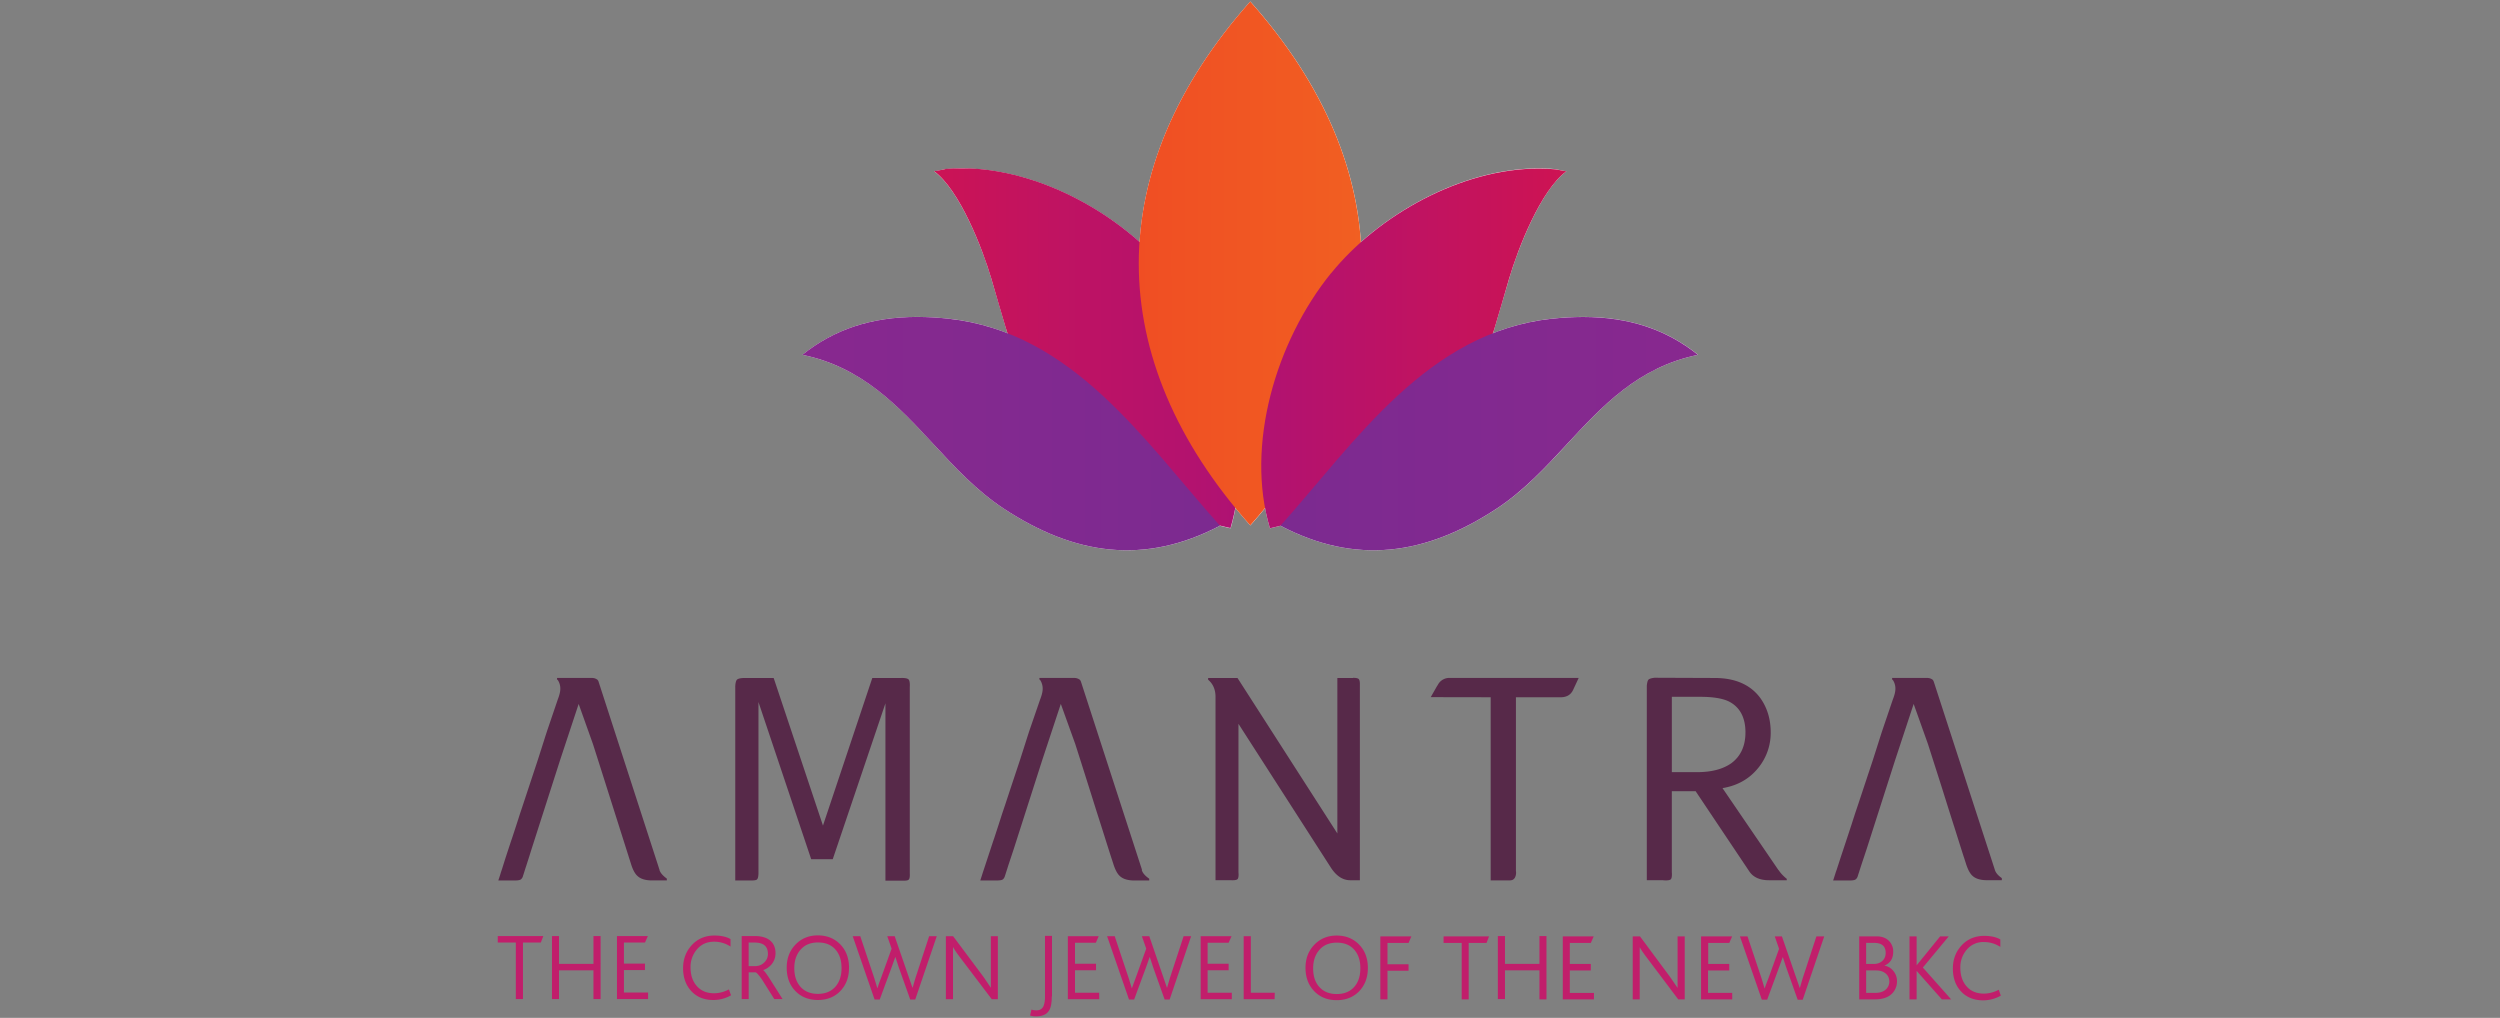
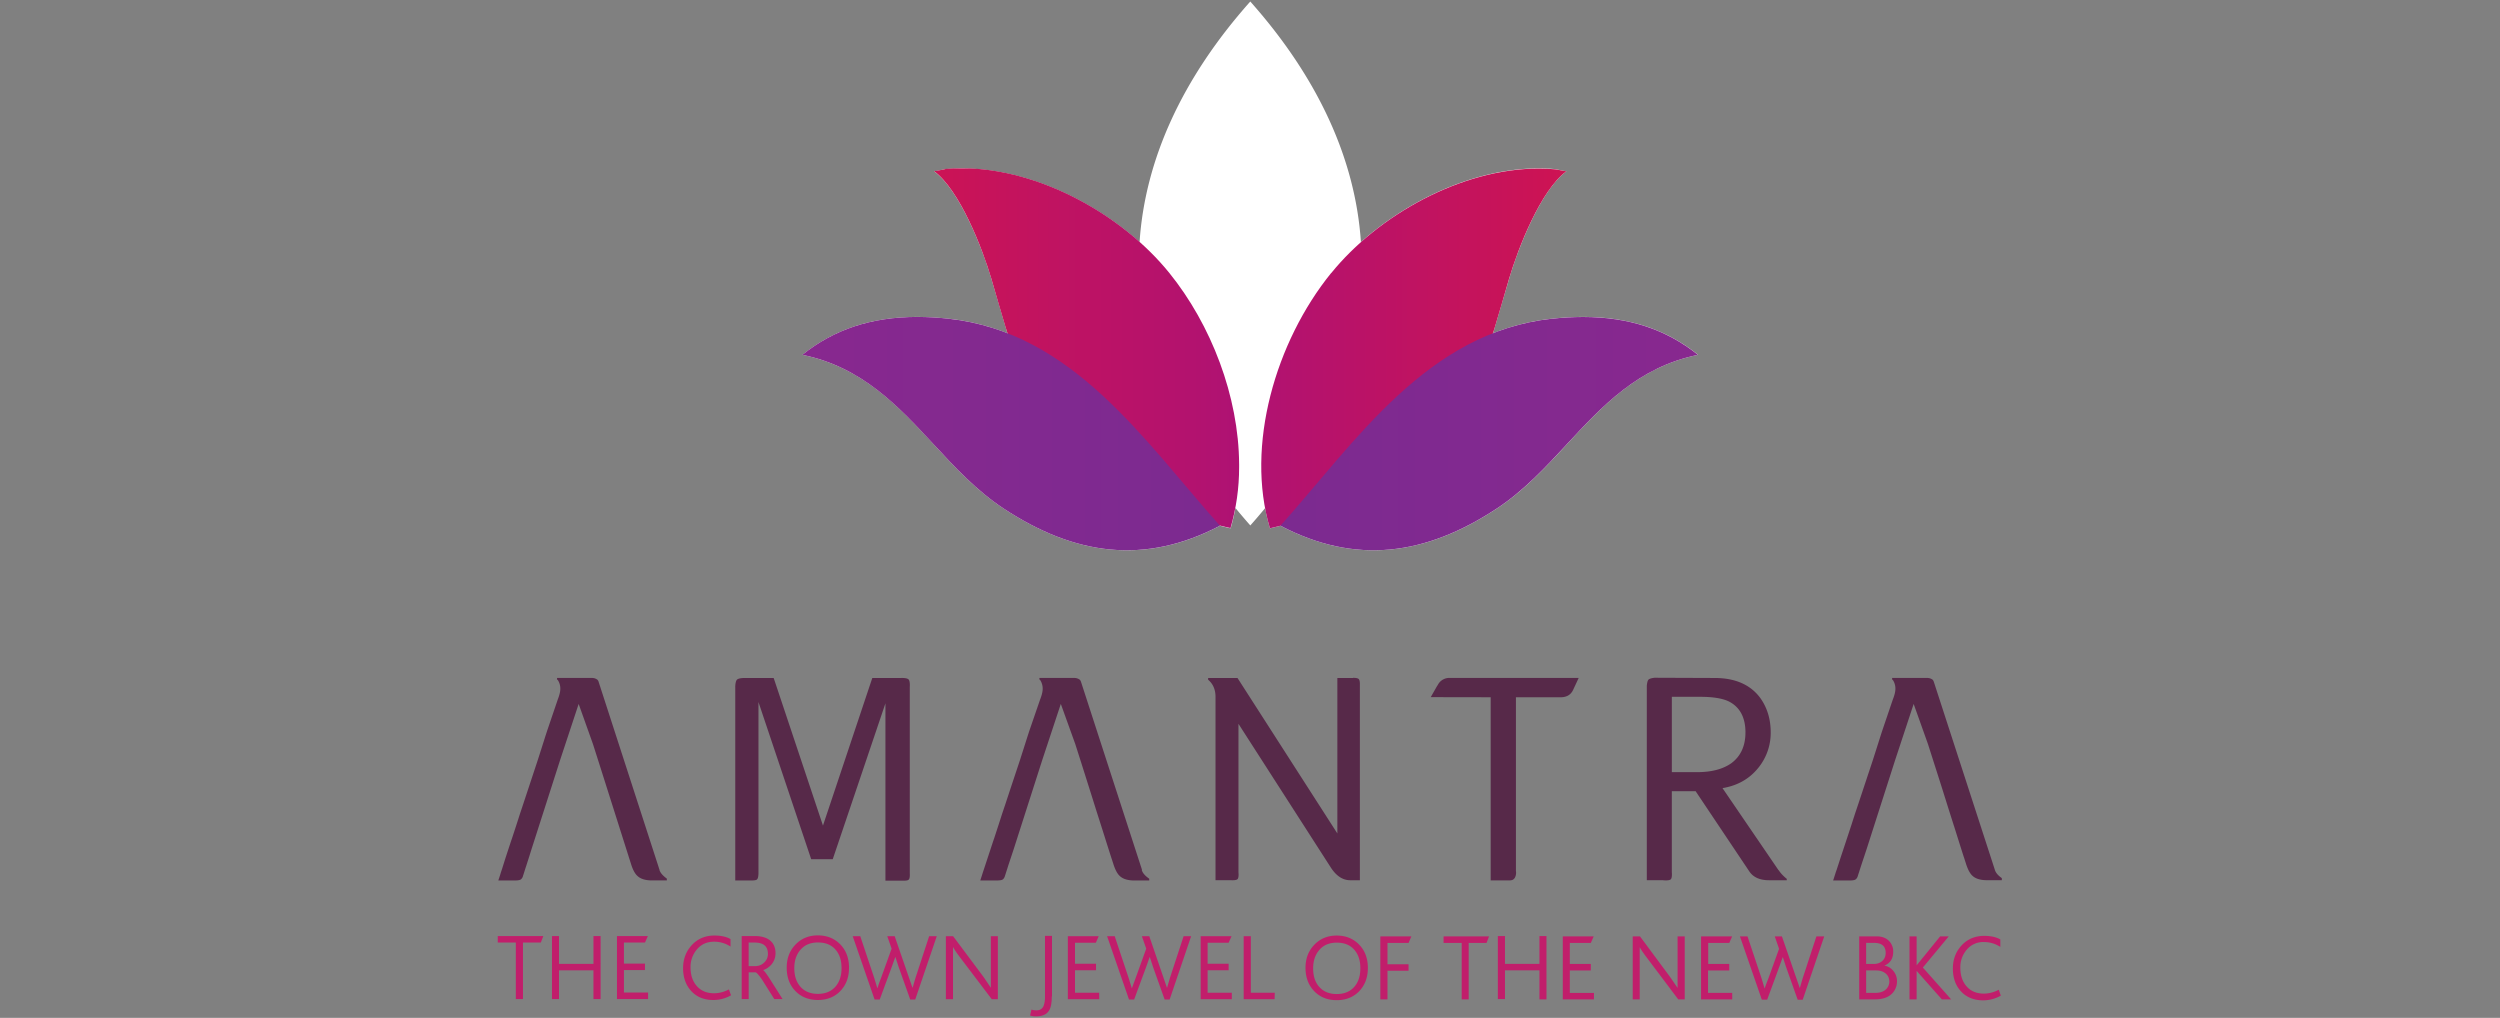
<svg xmlns="http://www.w3.org/2000/svg" xmlns:xlink="http://www.w3.org/1999/xlink" width="140" height="57">
  <rect width="100%" height="100%" fill="#808080" stroke="none" />
  <style>.B{clip-path:url(#D)}.C{clip-path:url(#B)}</style>
  <defs>
    <path id="A" d="M27.874-13.626h84.252v84.252H27.874z" />
  </defs>
  <clipPath id="B">
    <use xlink:href="#A" />
  </clipPath>
  <path d="M27.874 52.418v.365h1.012v3.163h.4v-3.163h1l.14-.365zm5.76 3.528h-.4V54.34h-1.93v1.606h-.393v-3.528h.393v1.56h1.93v-1.56h.4zm2.66 0H34.55v-3.528h1.73l-.16.365h-1.18v1.177h1.178v.365H34.94v1.257h1.353z" class="C" fill="#c11e6b" />
  <g class="C">
    <defs>
      <path id="C" d="M27.874-13.626h84.252v84.252H27.874z" />
    </defs>
    <clipPath id="D">
      <use xlink:href="#C" />
    </clipPath>
    <path d="M40.935 55.74a2 2 0 0 1-.99.26c-.514 0-.924-.166-1.23-.496s-.462-.76-.462-1.28.165-.952.493-1.304.75-.53 1.264-.53c.378 0 .677.07.9.2v.418a1.66 1.66 0 0 0-.916-.273c-.4 0-.707.136-.953.415a1.5 1.5 0 0 0-.37 1.033c0 .427.118.774.353 1.04s.558.4.965.4a1.74 1.74 0 0 0 .829-.218l.117.322zm2.89.206h-.466l-.678-1.077c-.184-.266-.308-.405-.375-.42h-.38v1.497h-.392v-3.528h.727c.393 0 .692.093.895.277.182.166.273.4.273.677 0 .235-.07.44-.208.615a1.06 1.06 0 0 1-.482.338v.004c.05.023.175.187.37.488l.715 1.13m-.82-2.53c0-.422-.248-.634-.745-.634h-.335v1.32h.358c.203 0 .374-.067.513-.203a.65.65 0 0 0 .209-.482m4.54.784c0 .55-.175.994-.53 1.34-.315.304-.72.457-1.213.457-.52 0-.94-.17-1.263-.506s-.482-.767-.482-1.3.163-.95.487-1.292.745-.52 1.258-.52.94.175 1.27.52c.318.338.475.77.475 1.3m-.42 0c0-.426-.113-.766-.337-1.023-.236-.272-.565-.4-.986-.4-.407 0-.73.13-.968.4s-.354.607-.354 1.045.12.787.354 1.046.56.387.968.387.73-.127.966-.387.357-.608.357-1.047m5.333-1.794l-1.206 3.545h-.28l-.648-1.82-.18-.554-.012.001-.196.55-.672 1.822h-.288l-1.225-3.545h.424l.786 2.354.168.555.01-.001a6.94 6.94 0 0 1 .19-.545l.6-1.665-.243-.698h.415l.995 2.883h.01l.155-.533.77-2.35h.417zm3.443 3.528h-.363l-1.8-2.375c-.2-.267-.322-.45-.37-.552v2.927h-.4v-3.528h.406l1.713 2.293.4.593v-2.886h.392v3.528zm2.998-.14c0 .372-.057.643-.172.8-.135.202-.374.3-.716.3a1.01 1.01 0 0 1-.328-.048l.077-.332a.83.83 0 0 0 .289.042c.174 0 .298-.068.37-.203.06-.117.1-.308.1-.568v-3.4h.392v3.388zm2.657.14H59.8v-3.528h1.727l-.16.365H60.2v1.177h1.177v.365H60.2v1.257h1.354zm5.147-3.528l-1.204 3.545h-.28l-.648-1.82-.18-.554-.013.001-.194.55-.673 1.822h-.288l-1.226-3.545h.426l.785 2.354.17.555.01-.001.2-.545.6-1.665-.243-.698h.415l.8 2.335.187.548h.01l.155-.533.77-2.35h.413zm2.278 3.528h-1.744v-3.528h1.728l-.162.365h-1.177v1.177h1.177v.365h-1.177v1.257h1.355zm2.395 0h-1.73v-3.528h.4v3.164h1.34zm5.223-1.744c0 .55-.177.994-.528 1.34-.32.304-.725.457-1.216.457-.52 0-.94-.17-1.262-.506s-.485-.767-.485-1.3.163-.95.488-1.292.745-.52 1.26-.52.94.175 1.267.52c.32.338.477.77.477 1.3m-.422 0c0-.426-.112-.766-.338-1.023-.234-.272-.564-.4-.984-.4-.407 0-.73.13-.967.4s-.354.607-.354 1.045.116.787.354 1.046.56.387.967.387.73-.127.967-.387.355-.608.355-1.047m2.857-1.794l-.157.365h-1.18v1.194h1.18v.363h-1.18v1.606h-.4v-3.528zm4.35 0l-.14.365h-1v3.163h-.392v-3.163H80.84v-.365zm3.216 3.528h-.393V54.34h-1.93v1.606h-.4v-3.528h.4v1.56h1.93v-1.56h.393zm2.658 0h-1.744v-3.528h1.73l-.16.365h-1.177v1.177h1.177v.365h-1.177v1.257h1.353zm5.086 0h-.364l-1.788-2.375c-.2-.267-.32-.45-.37-.552v2.927h-.392v-3.528h.408l1.7 2.293.404.593v-2.886h.4v3.528zm2.66 0H95.26v-3.528H97l-.16.365h-1.18v1.177h1.177v.365H95.65v1.257h1.353zm5.15-3.528l-1.204 3.545h-.283l-.646-1.82-.182-.554-.012.001-.197.55-.67 1.822h-.3l-1.226-3.545h.424l.788 2.354.166.555.013-.001c.02-.08.086-.263.2-.545l.6-1.665-.24-.698h.4l.996 2.883h.01l.156-.533.77-2.35h.415zm4.075 2.492a.96.96 0 0 1-.264.697c-.216.225-.54.338-.97.338h-.882v-3.528h.985c.298 0 .532.093.7.273a.83.83 0 0 1 .22.58c0 .388-.162.646-.486.78v.007a.77.77 0 0 1 .47.27.87.87 0 0 1 .227.582m-.633-1.567c0-.374-.215-.56-.642-.56h-.452v1.177h.455c.168 0 .313-.052.437-.154.134-.113.202-.27.202-.462m.202 1.582a.54.54 0 0 0-.202-.428c-.14-.117-.313-.173-.537-.173h-.557v1.257h.524c.244 0 .43-.062.57-.183a.59.59 0 0 0 .203-.473m3.464 1.02h-.52l-1.414-1.595v1.595h-.4v-3.528h.4v1.622l1.317-1.622h.482l-1.45 1.745zm2.778-.206c-.314.175-.645.26-.992.26-.5 0-.922-.166-1.23-.496s-.46-.76-.46-1.28.164-.952.492-1.304.75-.53 1.264-.53c.378 0 .68.07.902.2v.418a1.68 1.68 0 0 0-.92-.273 1.2 1.2 0 0 0-.95.415 1.5 1.5 0 0 0-.369 1.033c0 .427.118.774.353 1.04s.557.4.963.4a1.74 1.74 0 0 0 .832-.218l.116.322z" class="B" fill="#c11e6b" />
    <g fill-rule="evenodd">
      <g fill="#572949">
        <path d="M50.87 38.044c-.052-.053-.176-.078-.365-.078l-.056.001h-1.6l-2.763 8.266-2.76-8.265h-1.67c-.03 0-.297.006-.385.094s-.096.35-.097.38v10.863h.957c.135 0 .224-.02.265-.06.075-.073.078-.308.078-.354v-9.576l2.952 8.8h1.208l2.95-8.728v9.93h1.054c.128 0 .213-.02.25-.06.075-.07.064-.3.06-.344V38.47c.005-.058.018-.336-.07-.426m24.914-.077h-.9v8.707L69.3 37.967h-1.645v.1l.014.01c.266.23.4.548.4.948v10.268h.892l.057.001c.145 0 .24-.02.282-.06.08-.08.06-.333.054-.38v-8.32l5.156 8.023c.317.5.688.736 1.1.736h.543v-10.97c.002-.04.002-.23-.064-.295-.057-.06-.204-.07-.318-.07m4.72.432l-.37.65 3.357.006v10.256h1.04c.117 0 .237-.013.317-.155a.59.59 0 0 0 .057-.37v-9.73h2.502c.338 0 .57-.137.7-.412l.312-.67H81.2a.72.72 0 0 0-.698.423M99.6 48.735l-3.14-4.6c.82-.135 1.482-.503 1.972-1.096a3.09 3.09 0 0 0 .727-2.037c0-.712-.188-1.347-.558-1.88-.548-.768-1.416-1.155-2.578-1.155l-3.36-.013c-.028.002-.263.027-.342.1s-.097.32-.1.35v10.888h.895c.002 0 .08.01.172.01.144 0 .235-.02.277-.063.083-.084.062-.348.057-.398v-4.534h1.333l3.012 4.5c.22.322.586.486 1.1.486h.992v-.078l-.016-.013c-.188-.154-.336-.314-.442-.478m-1.856-7.703h0c0 .75-.266 1.327-.782 1.712-.468.336-1.114.507-1.92.507h-1.42v-4.218h1.62c.688 0 1.217.088 1.575.26.617.315.928.897.928 1.74" class="B" />
        <path d="M112.106 49.178c-.213-.15-.346-.3-.396-.474L108.3 38.2c-.002-.007-.03-.102-.08-.142a.51.51 0 0 0-.26-.092h-2V38v-.033.01-.01l-.004.086v-.008.008c.054.001.146.2.17.336.054.267-.03.53-.133.8l-.592 1.742-.08.246-.212.67-.24.75-.822 2.478-.16.474-.214.665-.308.934-.296.892-.206.636-.06.17-.05.16-.072.225c-.003.006-.006.012-.008.02l-.02.055h.977c.035 0 .2-.004.277-.054.076-.05.107-.125.13-.192l.018-.062.007-.02.126-.393.047-.144.3-.904 1.6-4.993 1.03-3.123.8 2.244.766 2.4.385 1.226.235.74.13.406.296.94.166.523.056.167.078.244.024.078c.103.316.225.54.36.658.174.162.444.244.8.244h.842v-.1l-.02-.012zm-48.156-.474L60.542 38.2c-.003-.007-.028-.102-.083-.142a.51.51 0 0 0-.26-.092h-1.992l-.001.034.001-.033-.001.01.001-.01-.002.086v-.008.008c.053.001.144.2.168.336.056.267-.03.532-.132.8l-.6 1.742-.08.246-.213.67-.24.75-.494 1.485-.328.994-.16.473-.214.665-.226.693-.082.24-.504 1.528-.057.17-.05.16-.073.225-.008.02-.016.055h.977c.034 0 .208-.004.276-.053.074-.052.104-.126.127-.193a.41.41 0 0 1 .02-.062l.005-.018.126-.396.046-.144.3-.904 1.6-4.993 1.033-3.123.808 2.244.36 1.13.405 1.28.284.9.104.334.366 1.146.208.66.255.803.055.168.08.243.024.078c.103.316.224.54.36.657.175.163.45.245.8.245h.842v-.1l-.02-.014c-.213-.15-.347-.3-.398-.473m-27.002.004L33.528 38.2c-.001-.007-.027-.102-.083-.142a.49.49 0 0 0-.257-.092h-1.992l-.002.034.001-.033-.001.01.001-.01-.004.086.001-.008-.001.008c.054.001.145.2.17.336.055.267-.032.532-.132.8l-.592 1.742-.08.246-.213.67-.24.75-.82 2.48-.158.473-.214.665-.227.693-.082.24-.293.892-.2.636-.058.17-.048.16-.074.225c-.002.006-.006.012-.008.02l-.015.055h.975c.036 0 .2-.004.277-.053a.35.35 0 0 0 .128-.193.59.59 0 0 1 .018-.062l.007-.018.125-.396.048-.144.15-.47.136-.433 1.397-4.356.204-.637 1.033-3.123.8 2.244.36 1.13 1.778 5.606c.1.316.222.54.36.657.173.163.447.245.8.245h.84v-.1l-.018-.014c-.2-.15-.343-.3-.396-.473" class="B" />
      </g>
      <path fill="#fff" d="M86.93 17.845c-1.188.127-2.287.412-3.32.816l.905-3.063c.485-1.64 1.76-4.96 3.22-6.018-.047.03-.57-.104-.647-.11-3.803-.337-7.96 1.488-10.877 4.085-.305-4.593-2.37-9.168-6.195-13.47-3.83 4.304-5.894 8.877-6.2 13.47-2.913-2.597-7.073-4.42-10.877-4.084-.073.007-.6.142-.645.11 1.458 1.058 2.734 4.377 3.22 6.018l.902 3.063c-1.03-.404-2.13-.69-3.317-.816-3.362-.36-5.993.286-8.16 2.025 3.338.683 5.378 2.882 7.35 5.012 1.188 1.282 2.416 2.607 3.93 3.603 3.983 2.616 7.886 3.163 12.098.957l.597.145a11.28 11.28 0 0 0 .271-1.141c.268.328.545.652.833.978.288-.323.564-.647.83-.972.07.382.16.764.273 1.135l.594-.145c4.21 2.206 8.113 1.66 12.098-.957 1.514-.996 2.742-2.32 3.93-3.603 1.972-2.13 4-4.33 7.35-5.012-2.17-1.74-4.8-2.386-8.16-2.026" class="B" />
    </g>
    <g class="B">
      <defs>
        <path id="E" d="M52.3 9.063h18v20.523h-18z" />
      </defs>
      <clipPath id="F">
        <use xlink:href="#E" />
      </clipPath>
      <g clip-path="url(#F)">
        <defs>
          <path id="G" d="M52.935 9.47c-.073.006-.602.143-.645.1 1.46 1.058 2.734 4.377 3.22 6.018 1.132 3.827 1.707 6.68 4.87 9.92.965.988 2.1 1.815 3.378 2.46 1.843.934 3.25 1.133 5.15 1.606a12.17 12.17 0 0 0 .483-3.404V26c-.02-3.8-1.563-7.818-3.917-10.725-2.62-3.236-7.267-5.855-11.622-5.855-.308 0-.614.013-.917.04" />
        </defs>
        <clipPath id="H">
          <use xlink:href="#G" />
        </clipPath>
        <linearGradient id="I" gradientUnits="userSpaceOnUse" x1="47.201" y1="19.538" x2="73.153" y2="19.538">
          <stop offset="0" stop-color="#d4144c" />
          <stop offset="1" stop-color="#a8117a" />
        </linearGradient>
        <path clip-path="url(#H)" fill="url(#I)" d="M52.3 9.43h17.1v20.156H52.3z" />
      </g>
      <defs>
        <path id="J" d="M44.934 17.486h23.384v14.16H44.934z" />
      </defs>
      <clipPath id="K">
        <use xlink:href="#J" />
      </clipPath>
      <g clip-path="url(#K)">
        <defs>
          <path id="L" d="M44.935 19.87c3.338.683 5.375 2.883 7.348 5.012 1.188 1.282 2.416 2.607 3.93 3.603 3.985 2.618 7.89 3.163 12.104.955h0c-4.207-4.708-8.22-10.846-15.223-11.595a16.11 16.11 0 0 0-1.722-.096c-2.56 0-4.655.69-6.438 2.12" />
        </defs>
        <clipPath id="M">
          <use xlink:href="#L" />
        </clipPath>
        <linearGradient id="N" gradientUnits="userSpaceOnUse" x1="33.955" y1="24.733" x2="79.105" y2="24.733">
          <stop offset="0" stop-color="#8e278f" />
          <stop offset=".982" stop-color="#762b90" />
          <stop offset="1" stop-color="#762b90" />
        </linearGradient>
        <path clip-path="url(#M)" fill="url(#N)" d="M44.935 17.75h23.382v13.9H44.935z" />
      </g>
      <defs>
-         <path id="O" d="M61.688.084h16.644v29.338H61.688z" />
-       </defs>
+         </defs>
      <clipPath id="P">
        <use xlink:href="#O" />
      </clipPath>
      <g clip-path="url(#P)">
        <defs>
          <path id="Q" d="M70.013 29.42c8.313-9.345 8.318-19.984 0-29.336-8.325 9.358-8.32 19.984 0 29.336" />
        </defs>
        <clipPath id="R">
          <use xlink:href="#Q" />
        </clipPath>
        <linearGradient id="S" gradientUnits="userSpaceOnUse" x1="63.768" y1="14.749" x2="76.253" y2="14.749">
          <stop offset="0" stop-color="#f04e23" />
          <stop offset="1" stop-color="#f15f22" />
        </linearGradient>
        <path clip-path="url(#R)" fill="url(#S)" d="M61.688.084h16.644V29.42H61.688z" />
      </g>
      <defs>
        <path id="T" d="M69.734 9.063h18v20.523h-18z" />
      </defs>
      <clipPath id="U">
        <use xlink:href="#T" />
      </clipPath>
      <g clip-path="url(#U)">
        <defs>
          <path id="V" d="M74.548 15.285c-3.12 3.85-4.813 9.675-3.432 14.3 1.896-.474 3.304-.673 5.146-1.606a12.72 12.72 0 0 0 3.379-2.46c3.165-3.242 3.738-6.094 4.87-9.92.484-1.64 1.76-4.96 3.22-6.018-.047.032-.57-.104-.647-.1a9.94 9.94 0 0 0-.915-.041c-4.355 0-9.002 2.62-11.622 5.855" />
        </defs>
        <clipPath id="W">
          <use xlink:href="#V" />
        </clipPath>
        <linearGradient id="X" gradientUnits="userSpaceOnUse" x1="91.446" y1="19.544" x2="65.536" y2="19.544">
          <stop offset="0" stop-color="#d4144c" />
          <stop offset="1" stop-color="#a8117a" />
        </linearGradient>
        <path clip-path="url(#W)" fill="url(#X)" d="M69.735 9.43h17.997v20.156H69.735z" />
      </g>
      <defs>
        <path id="Y" d="M71.705 17.486h23.382v14.16H71.705z" />
      </defs>
      <clipPath id="Z">
        <use xlink:href="#Y" />
      </clipPath>
      <g clip-path="url(#Z)">
        <defs>
          <path id="a" d="M86.93 17.845c-7.005.75-11.017 6.884-15.224 11.595h0c4.212 2.208 8.118 1.663 12.103-.955 1.514-.996 2.742-2.32 3.93-3.603 1.972-2.128 4-4.328 7.346-5.01h0c-1.78-1.43-3.878-2.12-6.437-2.12a16.07 16.07 0 0 0-1.719.096" />
        </defs>
        <clipPath id="b">
          <use xlink:href="#a" />
        </clipPath>
        <linearGradient id="c" gradientUnits="userSpaceOnUse" x1="106.002" y1="24.635" x2="60.863" y2="24.635">
          <stop offset="0" stop-color="#8e278f" />
          <stop offset=".982" stop-color="#762b90" />
          <stop offset="1" stop-color="#762b90" />
        </linearGradient>
        <path clip-path="url(#b)" fill="url(#c)" d="M71.705 17.75h23.38v13.9h-23.38z" />
      </g>
    </g>
  </g>
</svg>